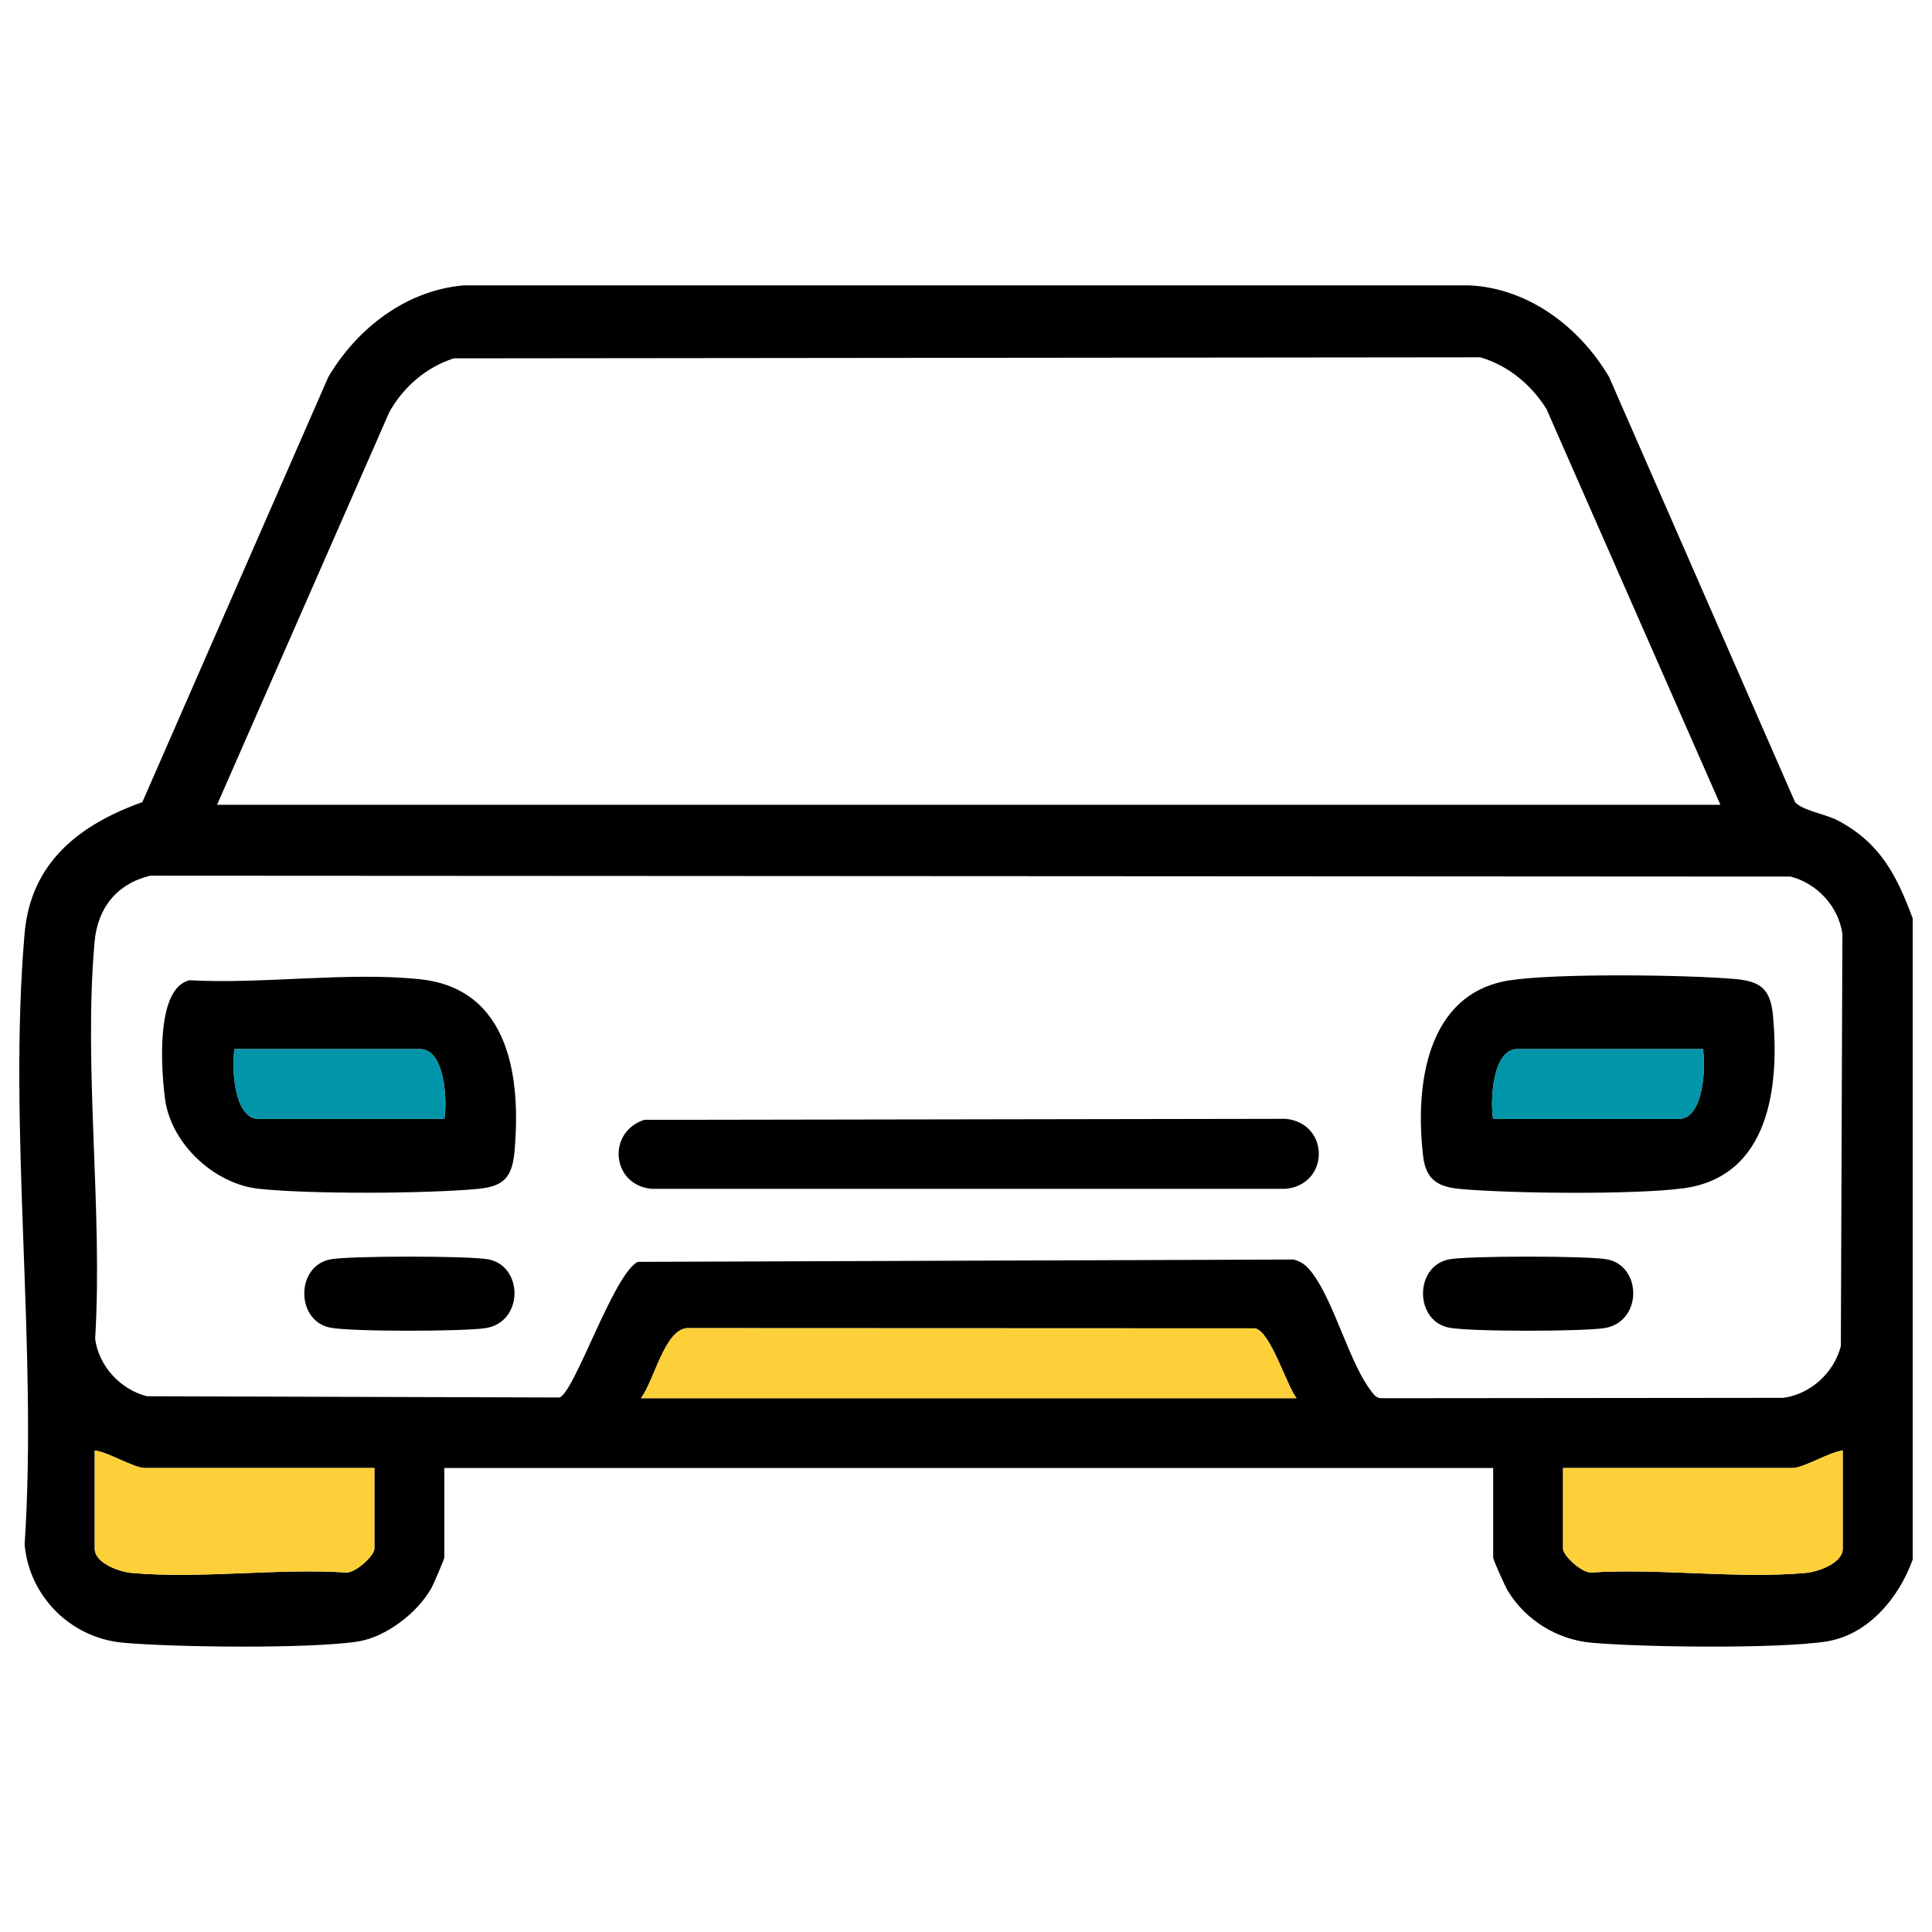
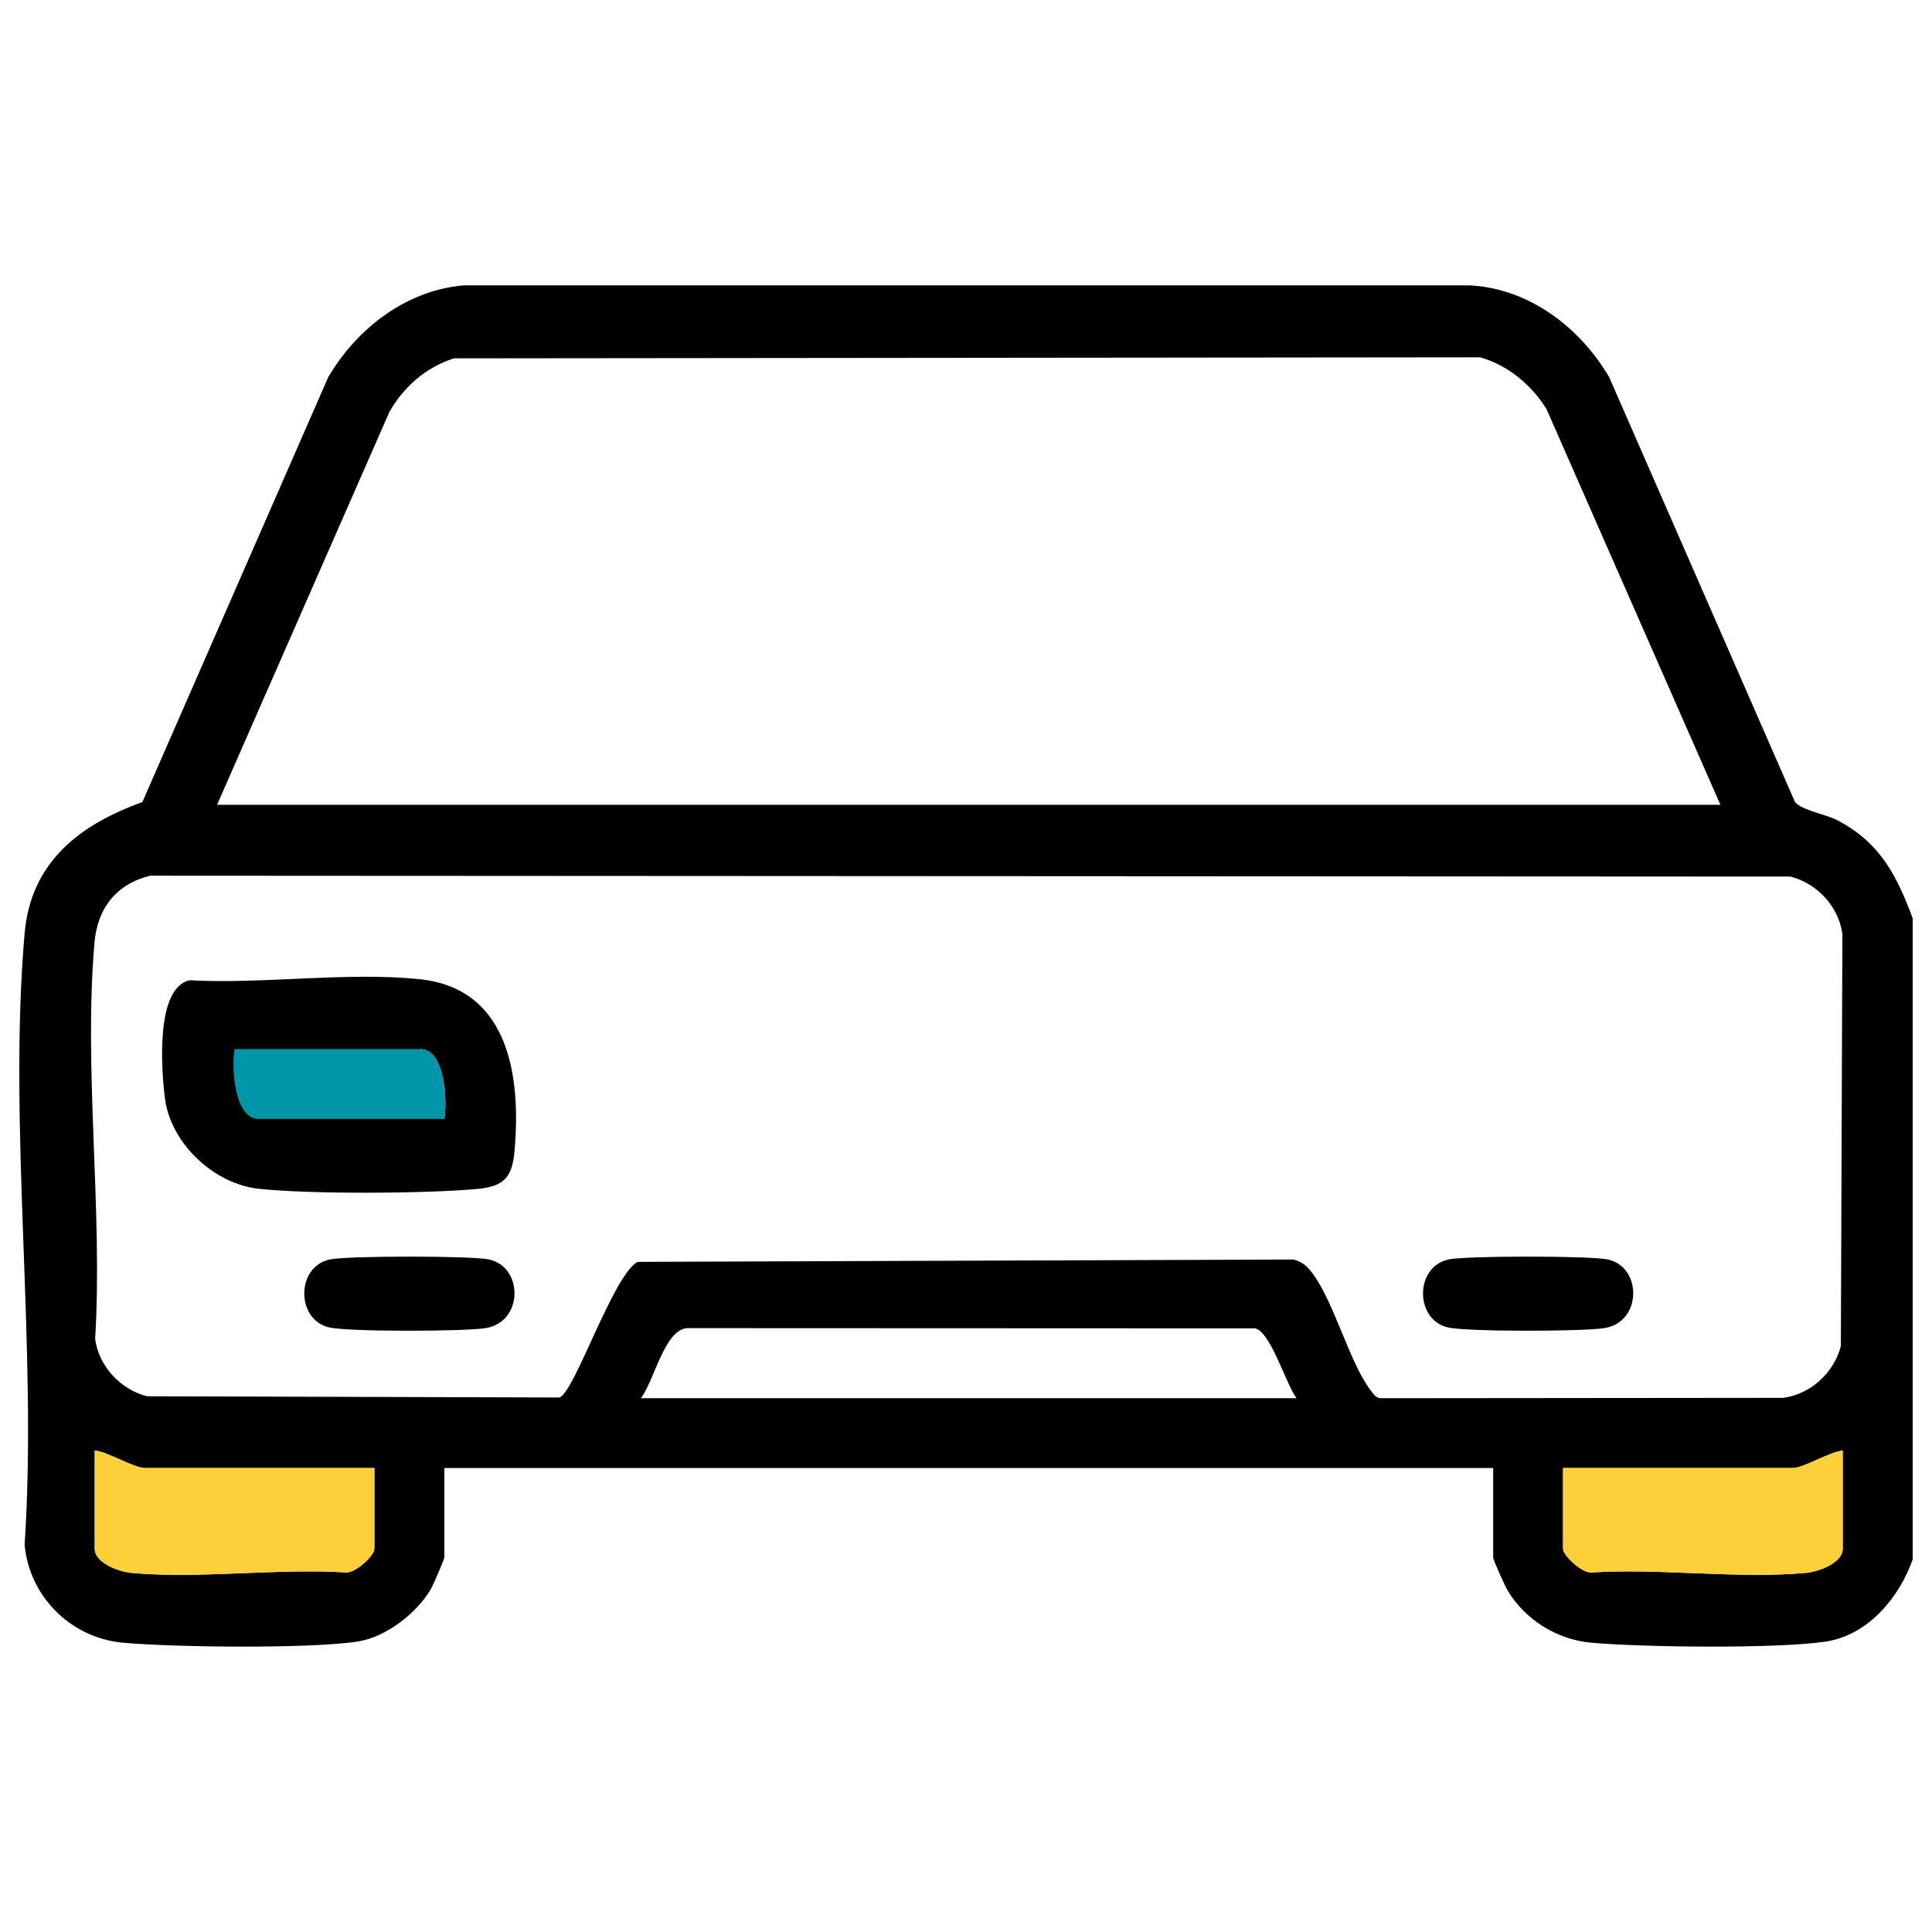
<svg xmlns="http://www.w3.org/2000/svg" id="Layer_1" viewBox="0 0 500 500">
  <defs>
    <style>      .st0 {        fill: #0095a9;      }      .st1 {        fill: #fdd039;      }    </style>
  </defs>
  <path d="M495,237.64v165.99c-3.52,9.81-11.47,19.47-22.33,21.18-12.33,1.94-47.79,1.51-60.85.32-8.83-.8-17.02-5.85-21.6-13.43-.73-1.21-3.79-7.97-3.79-8.63v-23.15H114.99v23.15c0,.43-2.77,6.9-3.35,7.94-3.57,6.36-11.72,12.66-18.97,13.8-12.32,1.94-47.79,1.51-60.85.32-13.49-1.23-24.26-11.95-25.45-25.41,3.41-51.1-4.37-107.74,0-158.18,1.6-18.36,14.2-28.14,30.47-33.95l48.13-110.03c7.42-12.55,20.07-22.42,35.06-23.71h260.21c15.44.74,28.62,10.88,36.19,23.71l48.13,110.03c1.91,2.19,7.89,3.07,11.07,4.75,10.91,5.78,15.19,14.09,19.36,25.28ZM56.18,208.28h389.06l-45.01-102.42c-3.91-6.28-9.91-11.28-17.13-13.39l-265.64.27c-7.16,2.29-13,7.35-16.67,13.84l-44.61,101.69ZM38.92,226.62c-8.7,2.09-13.67,8.34-14.45,17.19-2.9,32.64,2.18,69.6.15,102.7.97,7.1,6.58,13.1,13.41,14.84l106.76.32c3.95-1.36,13.95-31.9,20.26-35.1l169.68-.61c2.42.57,3.77,1.95,5.16,3.88,5.63,7.81,9.41,23.01,14.99,30.2.78,1,1.25,1.81,2.71,1.82l103.95-.1c7.11-.96,13.12-6.57,14.87-13.39l.4-106.67c-.97-7.1-6.58-13.1-13.41-14.84l-424.47-.23ZM335.53,361.85c-2.69-3.6-6.76-17.34-10.74-18.07l-147.1-.06c-5.81.7-8.34,13.5-11.81,18.13h169.65ZM96.9,379.92h-59.38c-2.94,0-9.6-4.19-13.01-4.52v25.41c0,3.72,6.32,5.97,9.56,6.26,17.56,1.59,37.57-1.23,55.4-.12,2.42.29,7.42-4.35,7.42-6.14v-20.89ZM476.9,375.4c-3.41.32-10.06,4.52-13.01,4.52h-59.38v20.89c0,1.79,5,6.43,7.42,6.14,17.84-1.11,37.84,1.71,55.4.12,3.24-.29,9.56-2.54,9.56-6.26v-25.41Z" />
-   <path class="st1" d="M335.53,361.85h-169.65c3.47-4.63,6-17.43,11.81-18.13l147.1.06c3.98.74,8.05,14.47,10.74,18.07Z" />
  <path class="st1" d="M96.9,379.92v20.89c0,1.79-5,6.43-7.42,6.14-17.84-1.11-37.84,1.71-55.4.12-3.24-.29-9.56-2.54-9.56-6.26v-25.41c3.41.32,10.06,4.52,13.01,4.52h59.38Z" />
  <path class="st1" d="M476.9,375.4v25.41c0,3.72-6.32,5.97-9.56,6.26-17.56,1.59-37.57-1.23-55.4-.12-2.42.29-7.42-4.35-7.42-6.14v-20.89h59.38c2.94,0,9.6-4.19,13.01-4.52Z" />
-   <path d="M49.07,253.69c18.94,1.05,41.16-2.25,59.71-.25,23.27,2.51,26.08,25.76,24.36,44.66-.61,6.73-2.91,8.99-9.61,9.6-13.53,1.23-43.26,1.39-56.61-.05-11.5-1.24-22.69-11.69-24.21-23.25-.98-7.46-2.54-28.73,6.37-30.72ZM114.99,289.58c.81-4.53.17-18.07-6.22-18.07h-48.07c-.81,4.53-.17,18.07,6.22,18.07h48.07Z" />
-   <path d="M390.66,253.72c11.91-1.88,45.98-1.47,58.59-.33,6.74.61,9,2.91,9.61,9.6,1.66,18.16-.88,41.62-23.34,44.56-12.62,1.66-44.58,1.34-57.64.15-5.79-.53-8.87-2.42-9.58-8.5-2.1-17.88.61-42.06,22.35-45.49ZM440.71,271.51h-48.07c-6.39,0-7.03,13.54-6.22,18.07h48.07c6.39,0,7.03-13.54,6.22-18.07Z" />
-   <path d="M166.69,289.82l166.04-.27c11.43,1.13,11.45,16.98,0,18.12h-164.04c-10.33-.87-11.76-14.59-2-17.85Z" />
+   <path d="M49.07,253.69c18.94,1.05,41.16-2.25,59.71-.25,23.27,2.51,26.08,25.76,24.36,44.66-.61,6.73-2.91,8.99-9.61,9.6-13.53,1.23-43.26,1.39-56.61-.05-11.5-1.24-22.69-11.69-24.21-23.25-.98-7.46-2.54-28.73,6.37-30.72ZM114.99,289.58c.81-4.53.17-18.07-6.22-18.07c-.81,4.53-.17,18.07,6.22,18.07h48.07Z" />
  <path d="M85.26,325.96c4.49-1,36.88-1,41.36,0,8.89,1.99,8.83,16.23-.96,17.76-5.65.88-35.28.97-40.41-.17-8.66-1.93-8.68-15.65,0-17.58Z" />
  <path d="M374.79,325.96c4.49-1,36.88-1,41.36,0,8.89,1.99,8.83,16.23-.96,17.76-5.65.88-35.28.97-40.41-.17-8.66-1.93-8.68-15.65,0-17.58Z" />
  <path class="st0" d="M114.99,289.58h-48.07c-6.39,0-7.03-13.54-6.22-18.07h48.07c6.39,0,7.03,13.54,6.22,18.07Z" />
-   <path class="st0" d="M440.71,271.51c.81,4.53.17,18.07-6.22,18.07h-48.07c-.81-4.53-.17-18.07,6.22-18.07h48.07Z" />
</svg>